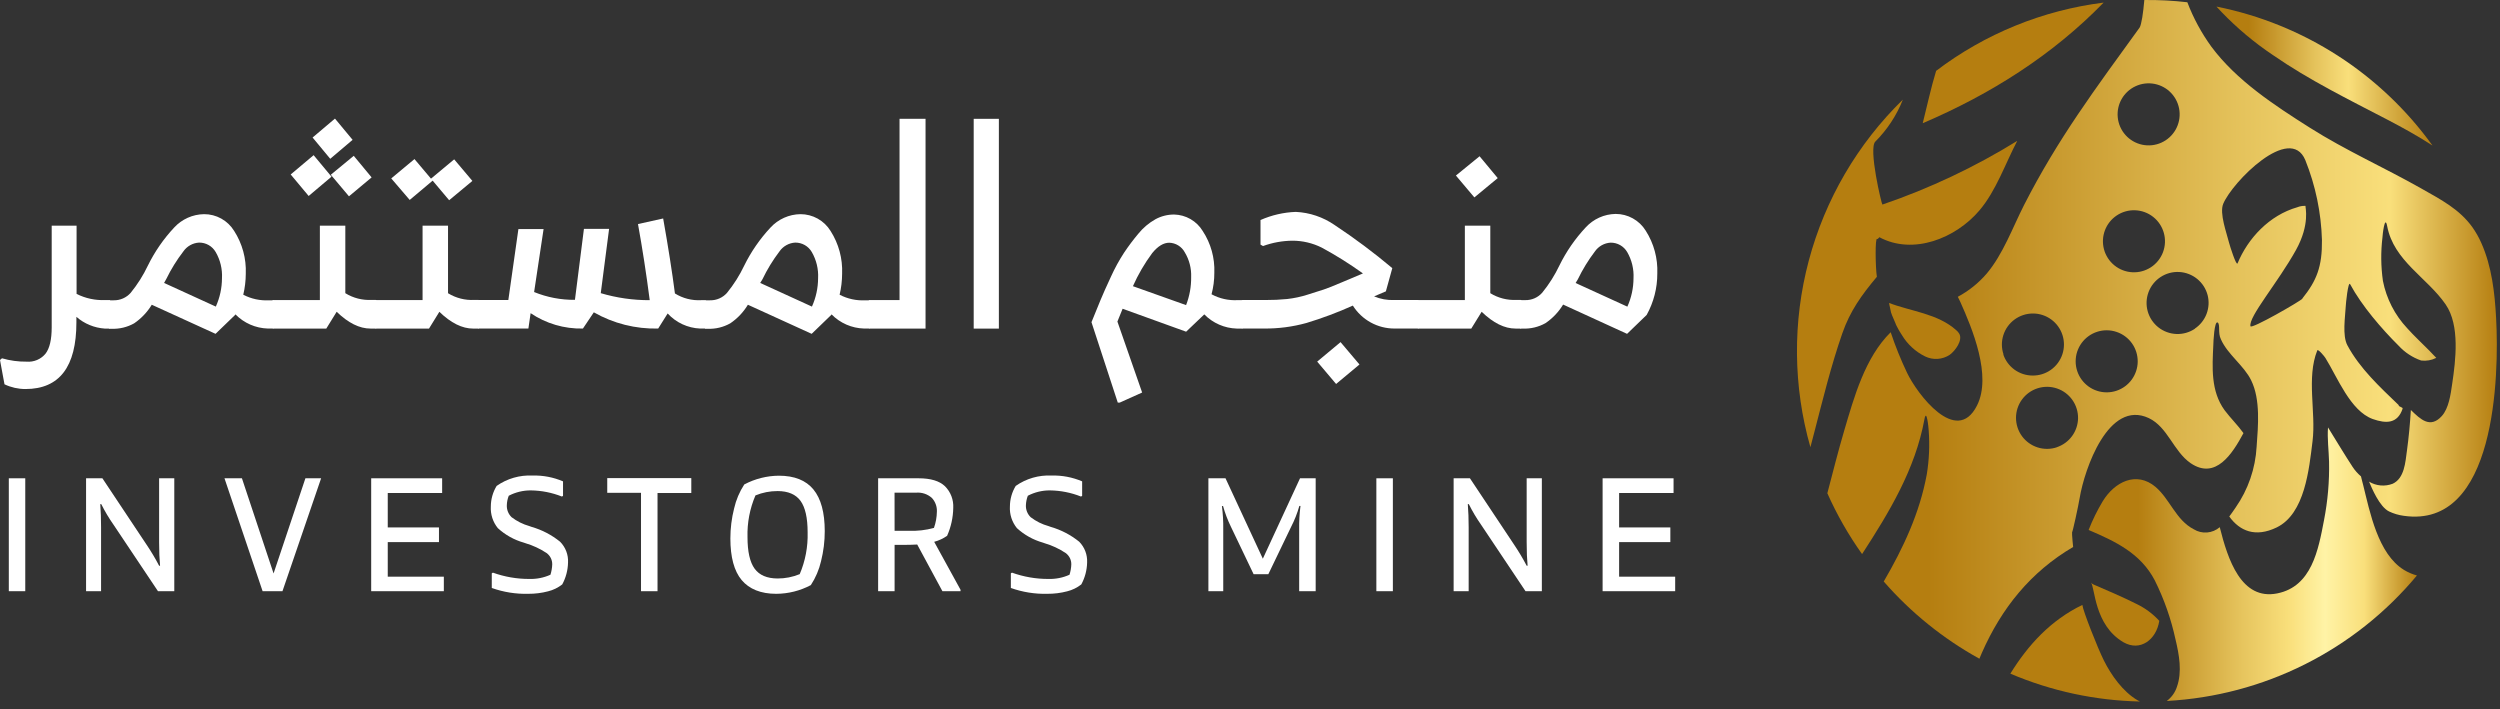
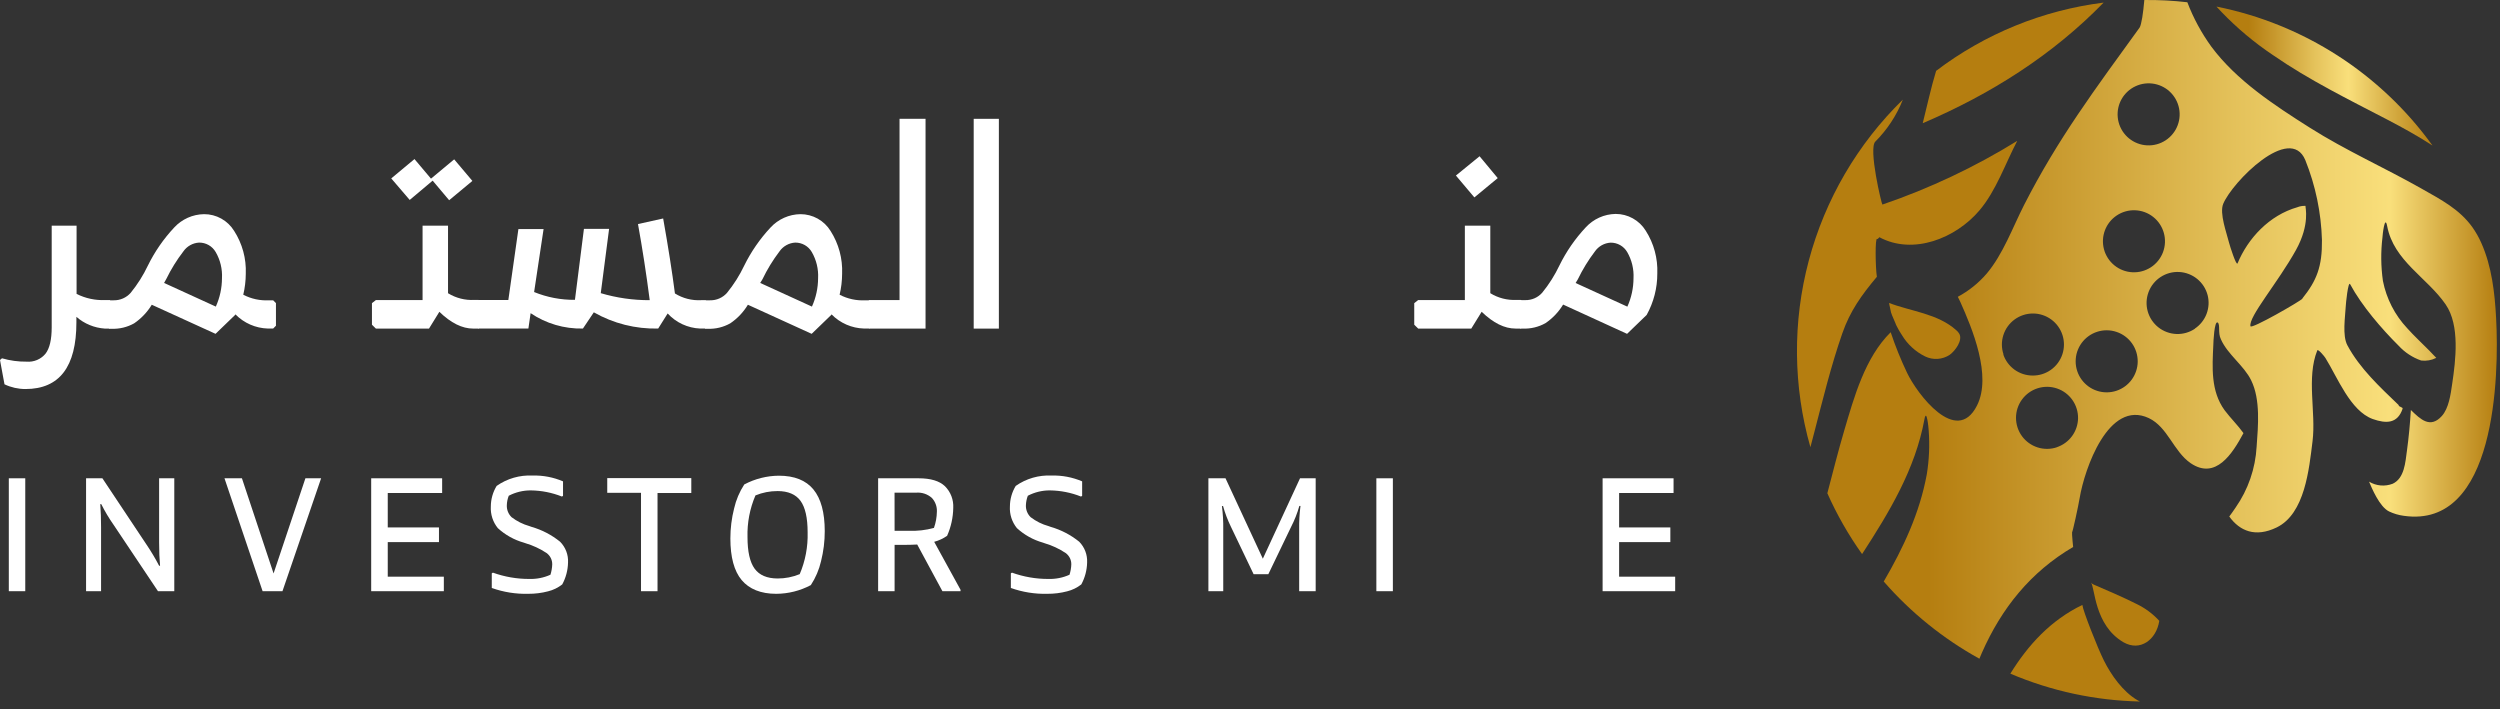
<svg xmlns="http://www.w3.org/2000/svg" width="215" height="61" viewBox="0 0 215 61" fill="none">
  <rect x="0" y="0" width="215" height="61" fill="#333333" stroke="none" />
  <path d="M180.912 0.223C175.678 0.88 170.709 2.904 166.507 6.093C166.055 7.574 165.734 9.099 165.355 10.596C171.193 8.102 176.51 4.746 180.912 0.223Z" fill="url(#paint0_linear_1203_1608)" />
  <path d="M158.432 28.687C159.099 26.759 160.088 25.384 161.41 23.805C161.288 23.016 161.247 20.4 161.434 20.551C161.487 20.591 161.613 20.392 161.625 20.4C164.534 21.962 168.195 20.494 170.229 18.098C171.661 16.418 172.454 14.075 173.484 12.114C169.835 14.369 165.945 16.207 161.886 17.593C161.829 17.614 160.665 12.761 161.28 12.175C162.307 11.146 163.113 9.918 163.647 8.566C159.751 12.37 156.955 17.155 155.555 22.417C154.155 27.679 154.203 33.221 155.694 38.458C155.803 38.035 155.913 37.616 156.024 37.201C156.764 34.349 157.464 31.477 158.432 28.687Z" fill="url(#paint1_linear_1203_1608)" />
  <path d="M162.973 27.743C163.139 28.116 163.337 28.474 163.563 28.813C164.037 29.605 164.729 30.243 165.557 30.652C165.894 30.817 166.268 30.89 166.642 30.864C167.016 30.838 167.377 30.715 167.688 30.505C168.136 30.176 168.811 29.285 168.502 28.707C168.435 28.59 168.346 28.487 168.242 28.402C166.667 26.974 164.336 26.775 162.461 26.055C162.461 26.165 162.62 26.754 162.628 26.868C162.636 26.982 163.242 28.292 162.973 27.743Z" fill="url(#paint2_linear_1203_1608)" />
  <path d="M195.454 4.724C198.586 6.892 201.963 8.544 205.343 10.305C206.596 10.96 207.927 11.688 209.196 12.518C204.737 6.329 198.098 2.059 190.617 0.566L191.069 1.05C192.396 2.427 193.866 3.659 195.454 4.724Z" fill="url(#paint3_linear_1203_1608)" />
  <path d="M182.627 55.239C184.059 56.053 185.446 55.016 185.699 53.393C185.15 52.792 184.491 52.302 183.758 51.948C182.538 51.334 181.285 50.805 180.036 50.264C179.954 50.225 179.88 50.17 179.82 50.102C180.174 50.476 180.085 53.771 182.627 55.239Z" fill="url(#paint4_linear_1203_1608)" />
-   <path d="M203.228 41.692C203.195 41.55 203.102 41.241 203.045 40.968C202.767 40.733 202.525 40.459 202.325 40.155C201.597 39.036 200.909 37.893 200.209 36.758C200.136 37.73 200.274 38.715 200.299 39.707C200.334 41.397 200.188 43.085 199.864 44.743C199.375 47.294 198.81 50.439 195.844 51.032C192.745 51.655 191.589 48.103 190.898 45.337C190.592 45.602 190.211 45.761 189.808 45.794C189.406 45.826 189.004 45.729 188.66 45.516C187.127 44.723 186.626 42.945 185.377 41.875C183.726 40.484 181.854 41.448 180.842 43.096C180.366 43.887 179.958 44.717 179.621 45.577C181.907 46.554 184.096 47.575 185.316 49.922C186.117 51.533 186.714 53.237 187.094 54.995C187.407 56.301 187.676 57.773 187.216 59.063C187.06 59.551 186.754 59.978 186.341 60.283C190.477 60.061 194.523 58.988 198.225 57.131C201.927 55.274 205.206 52.673 207.857 49.491C207.462 49.384 207.084 49.221 206.734 49.007C204.505 47.632 203.814 44.044 203.228 41.692Z" fill="url(#paint5_linear_1203_1608)" />
  <path d="M180.925 56.783C180.364 55.652 179.143 52.544 179.082 52.023C176.352 53.346 174.412 55.469 172.891 57.934C176.418 59.435 180.2 60.248 184.033 60.33L183.842 60.229C182.573 59.496 181.556 58.056 180.925 56.783Z" fill="url(#paint6_linear_1203_1608)" />
  <path d="M214.848 20.52C214.855 20.478 214.872 20.438 214.896 20.402C214.87 20.436 214.853 20.477 214.848 20.52Z" fill="url(#paint7_linear_1203_1608)" />
  <path d="M212.612 19.52C211.497 17.99 209.992 17.205 208.194 16.188C205.033 14.402 201.726 12.934 198.65 10.985C195.575 9.037 192.337 6.917 190.185 4.025C189.328 2.844 188.63 1.556 188.11 0.193C186.882 0.053 185.648 -0.011 184.412 0.001C184.315 1.12 184.168 2.125 184.005 2.373C180.234 7.592 177.004 11.88 174.067 17.636C173.087 19.565 172.265 21.859 170.858 23.527C170.16 24.341 169.317 25.018 168.372 25.524C168.441 25.659 168.506 25.797 168.571 25.931C169.629 28.278 171.313 32.334 170.019 34.881C168.246 38.387 164.857 33.839 164.015 32.078C163.471 30.939 162.998 29.768 162.599 28.571C160.386 30.756 159.455 34.144 158.601 37.037C158.076 38.819 157.624 40.621 157.152 42.419C157.971 44.258 158.971 46.01 160.138 47.65C162.477 44.046 164.707 40.368 165.5 36.065C165.687 35.052 165.858 36.789 165.87 37.049C165.961 38.294 165.906 39.546 165.707 40.779C165.089 44.144 163.673 47.138 162.001 50.01C164.335 52.686 167.119 54.933 170.227 56.649C170.3 56.478 170.369 56.307 170.443 56.14C172.131 52.308 174.629 49.188 178.29 47.04C178.253 46.694 178.221 46.349 178.2 46.007C178.204 45.927 178.204 45.847 178.2 45.767C178.237 45.807 178.729 43.57 178.859 42.785C179.266 40.364 181.325 34.323 184.803 35.959C186.43 36.736 186.918 38.806 188.387 39.827C190.547 41.304 191.991 39.014 192.939 37.248C192.447 36.561 191.828 35.963 191.312 35.275C190.116 33.624 190.254 31.614 190.347 29.641C190.347 29.474 190.429 27.526 190.726 27.741C190.954 27.912 190.726 28.644 190.998 29.177C191.568 30.483 192.983 31.435 193.602 32.712C194.415 34.368 194.196 36.646 194.07 38.408C193.966 40.291 193.339 42.109 192.259 43.655C192.084 43.912 191.905 44.172 191.718 44.42C192.617 45.673 193.968 46.239 195.786 45.364C198.227 44.188 198.581 40.328 198.878 37.944C199.187 35.446 198.337 32.505 199.285 30.137C199.35 29.975 199.915 30.666 199.985 30.784C201.03 32.464 202.128 35.336 204.053 36.036C205.208 36.443 206.192 36.443 206.624 35.149C206.672 35.007 206.253 34.995 206.286 34.836C204.659 33.274 202.942 31.687 201.876 29.698C201.425 28.86 201.689 27.233 201.734 26.342C201.734 26.187 201.937 24.121 202.112 24.442C203.101 26.285 204.821 28.282 206.282 29.731C206.812 30.309 207.477 30.746 208.218 31.004C208.665 31.061 209.119 30.982 209.52 30.776C209.325 30.564 209.113 30.369 208.93 30.162C208.296 29.515 207.62 28.901 207.018 28.225C205.955 27.092 205.231 25.682 204.931 24.157C204.755 22.92 204.741 21.664 204.891 20.423C204.891 20.272 205.094 18.389 205.297 19.451C205.863 22.437 208.719 23.856 210.325 26.179C211.57 27.985 211.188 30.996 210.883 33.046C210.757 33.904 210.602 35.113 209.992 35.784C209.011 36.862 208.182 36.089 207.335 35.259C207.262 36.435 207.156 37.61 206.994 38.782C206.864 39.734 206.786 41.133 205.773 41.601C205.443 41.729 205.088 41.779 204.735 41.748C204.383 41.717 204.042 41.606 203.739 41.422C203.963 41.951 204.63 43.582 205.46 43.985C205.859 44.174 206.284 44.301 206.721 44.359C214.646 45.51 214.935 32.326 214.666 27.359C214.548 25.158 214.292 22.917 213.397 20.903C213.182 20.417 212.919 19.953 212.612 19.52ZM183.651 7.418C184.165 7.178 184.741 7.107 185.297 7.216C185.853 7.326 186.359 7.609 186.743 8.025C187.128 8.442 187.369 8.97 187.433 9.532C187.498 10.095 187.381 10.664 187.1 11.156C186.82 11.648 186.39 12.039 185.873 12.27C185.356 12.502 184.779 12.563 184.225 12.445C183.671 12.326 183.169 12.035 182.791 11.612C182.414 11.19 182.181 10.658 182.126 10.094C182.072 9.545 182.19 8.993 182.463 8.514C182.737 8.034 183.152 7.651 183.651 7.418ZM182.024 18.54C182.493 18.222 183.051 18.062 183.617 18.083C184.183 18.103 184.728 18.303 185.173 18.654C185.618 19.005 185.939 19.488 186.091 20.034C186.243 20.58 186.217 21.16 186.018 21.69C185.818 22.22 185.455 22.673 184.981 22.983C184.507 23.293 183.946 23.444 183.38 23.414C182.815 23.385 182.273 23.176 181.834 22.818C181.395 22.46 181.081 21.972 180.938 21.424C180.799 20.89 180.828 20.326 181.023 19.809C181.217 19.292 181.567 18.849 182.024 18.54ZM172.302 30.479C172.121 29.942 172.116 29.362 172.288 28.822C172.459 28.282 172.798 27.811 173.255 27.476C173.712 27.142 174.263 26.961 174.83 26.961C175.396 26.96 175.948 27.14 176.405 27.474C176.863 27.808 177.202 28.279 177.374 28.819C177.546 29.358 177.542 29.939 177.362 30.476C177.182 31.013 176.836 31.479 176.374 31.807C175.912 32.134 175.358 32.306 174.791 32.297C174.236 32.293 173.695 32.116 173.245 31.79C172.795 31.464 172.458 31.006 172.281 30.479H172.302ZM176.894 38.465C176.358 38.645 175.778 38.65 175.238 38.479C174.698 38.308 174.227 37.969 173.892 37.513C173.557 37.056 173.377 36.504 173.376 35.938C173.375 35.372 173.555 34.82 173.888 34.363C174.222 33.905 174.692 33.566 175.232 33.393C175.771 33.221 176.351 33.224 176.888 33.403C177.426 33.582 177.892 33.928 178.22 34.389C178.548 34.851 178.72 35.405 178.713 35.971C178.703 36.526 178.521 37.065 178.192 37.511C177.862 37.958 177.402 38.291 176.874 38.465H176.894ZM182.024 33.603C181.487 33.784 180.907 33.789 180.368 33.617C179.828 33.446 179.356 33.108 179.022 32.651C178.687 32.194 178.506 31.643 178.506 31.077C178.505 30.511 178.684 29.959 179.018 29.501C179.352 29.044 179.822 28.704 180.361 28.532C180.901 28.359 181.481 28.363 182.018 28.542C182.555 28.721 183.022 29.066 183.35 29.528C183.678 29.989 183.85 30.544 183.843 31.11C183.835 31.662 183.655 32.199 183.33 32.645C183.004 33.092 182.548 33.427 182.024 33.603ZM188.769 28.266C188.3 28.584 187.742 28.744 187.176 28.723C186.61 28.702 186.065 28.502 185.62 28.151C185.176 27.8 184.854 27.317 184.702 26.771C184.55 26.226 184.576 25.646 184.776 25.116C184.975 24.586 185.339 24.133 185.813 23.823C186.287 23.513 186.847 23.361 187.413 23.391C187.979 23.421 188.52 23.63 188.959 23.988C189.398 24.346 189.712 24.834 189.855 25.382C189.993 25.918 189.96 26.484 189.762 27C189.563 27.517 189.209 27.959 188.749 28.266H188.769ZM198.016 25.679C197.833 25.903 193.594 28.343 193.541 28.055C193.346 27.261 195.9 24.304 197.458 21.493C198.679 19.284 198.248 17.832 198.272 17.706H198.235C198.007 17.698 197.78 17.738 197.568 17.823C195.152 18.515 193.317 20.504 192.43 22.648C192.324 22.909 191.767 21.147 191.694 20.858C191.495 20.045 190.86 18.352 191.194 17.535C191.975 15.651 196.942 10.619 198.256 13.768C199.136 15.959 199.621 18.29 199.688 20.651C199.712 22.933 199.236 24.133 197.995 25.679H198.016Z" fill="url(#paint8_linear_1203_1608)" />
  <path d="M2.173 41.133V50.843H0.758V41.133H2.173Z" fill="white" />
  <path d="M13.586 50.843L9.778 45.148C9.377 44.578 9.019 43.978 8.708 43.354H8.623C8.672 43.976 8.692 44.644 8.692 45.355V50.843H7.402V41.133H8.806L12.614 46.856C13.004 47.434 13.361 48.033 13.683 48.651H13.765C13.712 48.085 13.683 47.43 13.683 46.617V41.133H14.989V50.843H13.586Z" fill="white" />
  <path d="M27.616 41.133L24.292 50.843H22.584L19.305 41.133H20.806L23.527 49.318L26.265 41.133H27.616Z" fill="white" />
  <path d="M38.17 49.594V50.843H31.922V41.133H38.024V42.398H33.346V45.359H37.751V46.621H33.346V49.594H38.17Z" fill="white" />
  <path d="M45.531 45.245L45.727 45.315C46.617 45.571 47.447 46.004 48.167 46.588C48.4 46.821 48.58 47.101 48.698 47.408C48.816 47.716 48.868 48.045 48.851 48.374C48.838 49.034 48.667 49.681 48.351 50.261C47.991 50.544 47.575 50.746 47.13 50.855C46.577 51 46.006 51.071 45.434 51.067C44.365 51.095 43.3 50.925 42.293 50.566V49.305L42.391 49.248C43.394 49.61 44.453 49.793 45.519 49.789C46.145 49.808 46.767 49.685 47.338 49.427C47.431 49.135 47.483 48.831 47.492 48.524C47.493 48.336 47.45 48.151 47.365 47.983C47.28 47.815 47.156 47.67 47.004 47.56C46.447 47.191 45.838 46.908 45.198 46.718L45.043 46.665C44.213 46.43 43.45 46.004 42.814 45.42C42.386 44.894 42.171 44.226 42.212 43.549C42.215 42.927 42.388 42.318 42.712 41.788C43.612 41.156 44.697 40.843 45.796 40.897C46.696 40.871 47.592 41.042 48.42 41.397V42.646L48.326 42.703C47.476 42.365 46.572 42.186 45.657 42.174C44.995 42.169 44.341 42.327 43.754 42.634C43.651 42.893 43.595 43.168 43.587 43.447C43.578 43.638 43.61 43.828 43.68 44.005C43.751 44.183 43.857 44.343 43.994 44.477C44.453 44.828 44.974 45.089 45.531 45.245Z" fill="white" />
  <path d="M59.452 42.399H56.547V50.844H55.127V42.382H52.223V41.117H59.452V42.399Z" fill="white" />
  <path d="M66.982 40.91C68.317 40.91 69.308 41.305 69.956 42.094C70.604 42.883 70.928 44.078 70.928 45.678C70.93 46.547 70.823 47.414 70.611 48.257C70.442 48.991 70.145 49.689 69.732 50.319C68.816 50.806 67.796 51.062 66.758 51.068C65.428 51.068 64.436 50.661 63.785 49.888C63.134 49.115 62.812 47.907 62.812 46.304C62.812 45.435 62.92 44.568 63.134 43.725C63.301 42.991 63.597 42.293 64.008 41.663C64.925 41.176 65.945 40.918 66.982 40.91ZM68.776 49.376C69.259 48.243 69.49 47.019 69.456 45.788C69.456 44.539 69.252 43.632 68.845 43.074C68.439 42.517 67.779 42.232 66.872 42.232C66.219 42.23 65.572 42.357 64.969 42.606C64.484 43.737 64.25 44.96 64.285 46.19C64.285 47.443 64.49 48.349 64.899 48.908C65.309 49.467 65.967 49.747 66.872 49.75C67.525 49.752 68.172 49.625 68.776 49.376Z" fill="white" />
  <path d="M82.606 50.721V50.843H81.048L78.88 46.828C78.51 46.848 78.209 46.856 77.977 46.856H76.935V50.843H75.519V41.133H79.006C80.034 41.133 80.786 41.359 81.264 41.812C81.507 42.055 81.697 42.346 81.821 42.667C81.944 42.988 81.998 43.332 81.98 43.675C81.967 44.504 81.787 45.322 81.451 46.08C81.114 46.316 80.738 46.49 80.34 46.596L82.606 50.721ZM76.935 45.648H78.156C78.885 45.678 79.616 45.595 80.32 45.4C80.479 44.953 80.564 44.483 80.572 44.009C80.583 43.792 80.55 43.575 80.476 43.371C80.402 43.167 80.288 42.98 80.141 42.821C79.956 42.657 79.74 42.532 79.506 42.454C79.272 42.377 79.024 42.348 78.778 42.37H76.931L76.935 45.648Z" fill="white" />
  <path d="M90.176 45.245L90.371 45.315C91.262 45.572 92.092 46.005 92.812 46.588C93.043 46.822 93.222 47.102 93.339 47.409C93.456 47.717 93.508 48.045 93.492 48.374C93.479 49.034 93.307 49.681 92.991 50.261C92.631 50.544 92.215 50.746 91.771 50.855C91.217 51 90.647 51.071 90.074 51.067C89.006 51.095 87.941 50.925 86.934 50.566V49.305L87.031 49.248C88.035 49.61 89.093 49.793 90.16 49.789C90.786 49.808 91.407 49.685 91.978 49.427C92.071 49.135 92.123 48.831 92.133 48.524C92.134 48.336 92.091 48.151 92.006 47.983C91.921 47.815 91.797 47.67 91.645 47.56C91.088 47.19 90.48 46.906 89.838 46.718L89.688 46.665C88.857 46.43 88.092 46.004 87.455 45.42C87.027 44.894 86.812 44.226 86.853 43.549C86.856 42.927 87.029 42.318 87.353 41.788C88.253 41.156 89.338 40.843 90.436 40.897C91.338 40.872 92.235 41.042 93.064 41.397V42.646L92.967 42.703C92.117 42.365 91.213 42.186 90.298 42.174C89.635 42.169 88.982 42.327 88.394 42.634C88.294 42.894 88.238 43.169 88.228 43.447C88.219 43.638 88.251 43.828 88.321 44.005C88.391 44.182 88.498 44.343 88.634 44.477C89.094 44.83 89.617 45.091 90.176 45.245Z" fill="white" />
  <path d="M113.148 41.133V50.843H111.728V45.51C111.718 44.841 111.756 44.172 111.842 43.508H111.745C111.569 44.133 111.331 44.738 111.033 45.315L109.076 49.383H107.811L105.866 45.315C105.583 44.739 105.355 44.139 105.183 43.521H105.085C105.172 44.184 105.21 44.853 105.199 45.522V50.843H103.922V41.133H105.394L108.604 48.048L111.802 41.133H113.148Z" fill="white" />
  <path d="M119.787 41.133V50.843H118.367V41.133H119.787Z" fill="white" />
-   <path d="M131.195 50.843L127.387 45.148C126.986 44.578 126.629 43.978 126.318 43.354H126.232C126.281 43.975 126.305 44.642 126.305 45.355V50.843H125.012V41.133H126.415L130.223 46.856C130.613 47.434 130.97 48.033 131.293 48.651H131.374C131.321 48.085 131.293 47.43 131.293 46.617V41.133H132.599V50.843H131.195Z" fill="white" />
  <path d="M144.065 49.594V50.843H137.824V41.133H143.926V42.398H139.244V45.359H143.65V46.621H139.244V49.594H144.065Z" fill="white" />
  <path d="M9.637 26.07V28.018L9.397 28.258H9.011C8.109 28.197 7.252 27.843 6.57 27.249V27.729C6.57 31.545 5.111 33.455 2.193 33.457C1.568 33.458 0.951 33.319 0.386 33.05L0 30.959L0.171 30.813C0.858 31.013 1.571 31.111 2.286 31.102C2.592 31.128 2.9 31.079 3.184 30.96C3.467 30.841 3.718 30.655 3.913 30.418C4.269 29.96 4.446 29.202 4.446 28.144V19.406H6.586V25.276C7.353 25.662 8.206 25.844 9.064 25.805H9.426L9.637 26.07Z" fill="white" />
  <path d="M23.732 26.066V28.014L23.492 28.255H23.036C21.983 28.224 20.983 27.787 20.246 27.034L20.221 27.083L18.537 28.71L13.053 26.208C12.668 26.843 12.15 27.389 11.536 27.807C10.942 28.14 10.268 28.302 9.587 28.275H9.396L9.156 27.917V26.233L9.396 25.826H9.779C10.053 25.831 10.325 25.776 10.577 25.666C10.828 25.556 11.053 25.392 11.235 25.187C11.821 24.468 12.318 23.682 12.716 22.844C13.304 21.647 14.066 20.543 14.978 19.569C15.306 19.212 15.704 18.926 16.146 18.728C16.589 18.53 17.068 18.424 17.553 18.418C18.071 18.416 18.58 18.548 19.033 18.8C19.485 19.052 19.865 19.417 20.136 19.858C20.84 20.953 21.19 22.239 21.137 23.54C21.134 24.148 21.062 24.754 20.921 25.346C21.602 25.702 22.366 25.868 23.134 25.826H23.492L23.732 26.066ZM14.111 24.333L18.561 26.367C18.907 25.599 19.087 24.768 19.09 23.926C19.132 23.14 18.944 22.358 18.549 21.677C18.405 21.426 18.196 21.218 17.944 21.075C17.692 20.932 17.407 20.859 17.117 20.863C16.85 20.878 16.59 20.955 16.357 21.086C16.123 21.217 15.923 21.399 15.771 21.619C15.202 22.358 14.71 23.153 14.302 23.991L14.111 24.333Z" fill="white" />
-   <path d="M32.562 26.069V28.017L32.322 28.257H31.862C30.918 28.257 29.946 27.777 28.953 26.813L28.062 28.257H23.49L23.156 27.924V26.069L23.49 25.804H27.509V19.405H29.698V25.214C30.375 25.632 31.164 25.834 31.959 25.792H32.322L32.562 26.069ZM26.545 16.855L24.999 15.004L26.972 13.344L28.51 15.195L26.545 16.855ZM28.4 13.657L26.883 11.826L28.807 10.199L30.324 12.026L28.4 13.657ZM28.449 15.028L30.422 13.401L31.959 15.256L30.011 16.883L28.449 15.028Z" fill="white" />
  <path d="M41.394 26.071V28.02L41.154 28.259H40.698C39.749 28.259 38.778 27.778 37.785 26.815L36.894 28.259H32.326L31.988 27.926V26.071L32.326 25.806H36.341V19.407H38.53V25.217C39.208 25.634 39.996 25.835 40.791 25.794H41.154L41.394 26.071ZM35.235 17.195L33.648 15.344L35.645 13.68L37.065 15.364L39.059 13.704L40.625 15.559L38.627 17.219L37.208 15.535L35.235 17.195Z" fill="white" />
  <path d="M60.904 26.067V28.015L60.664 28.255H60.209C59.681 28.233 59.163 28.107 58.684 27.884C58.205 27.662 57.775 27.347 57.418 26.958L56.604 28.255C54.666 28.302 52.752 27.82 51.068 26.86L50.132 28.255C48.532 28.291 46.96 27.829 45.633 26.933L45.442 28.255H41.154L40.914 28.064V25.994L41.154 25.802H43.717L44.583 19.7H46.748L45.934 25.115C47.048 25.57 48.242 25.798 49.445 25.786L50.218 19.684H52.382L51.666 25.212C53.032 25.619 54.451 25.821 55.876 25.814C55.586 23.569 55.25 21.387 54.867 19.269L57.032 18.789C57.465 21.23 57.803 23.379 58.044 25.237C58.719 25.658 59.508 25.86 60.302 25.814H60.664L60.904 26.067Z" fill="white" />
  <path d="M75.002 26.066V28.014L74.762 28.254H74.302C73.249 28.224 72.248 27.787 71.511 27.034L71.487 27.083L69.803 28.71L64.319 26.208C63.936 26.845 63.418 27.391 62.802 27.807C62.208 28.141 61.533 28.303 60.853 28.275H60.662L60.422 27.917V26.233L60.662 25.826H61.069C61.343 25.831 61.614 25.777 61.865 25.666C62.116 25.556 62.34 25.393 62.521 25.187C63.107 24.468 63.604 23.682 64.002 22.844C64.591 21.648 65.353 20.544 66.263 19.569C66.592 19.212 66.99 18.926 67.432 18.728C67.875 18.53 68.354 18.424 68.839 18.418C69.357 18.417 69.867 18.548 70.32 18.8C70.773 19.053 71.154 19.417 71.426 19.858C72.127 20.954 72.475 22.239 72.422 23.54C72.42 24.148 72.348 24.754 72.207 25.346C72.888 25.702 73.653 25.868 74.42 25.826H74.782L75.002 26.066ZM65.377 24.333L69.827 26.367C70.172 25.599 70.353 24.768 70.356 23.926C70.397 23.14 70.209 22.358 69.815 21.677C69.67 21.426 69.461 21.218 69.21 21.075C68.958 20.932 68.672 20.859 68.383 20.863C68.116 20.879 67.856 20.956 67.623 21.087C67.39 21.218 67.189 21.4 67.037 21.619C66.468 22.366 65.978 23.169 65.572 24.016L65.377 24.333Z" fill="white" />
  <path d="M79.597 10.219V28.26H74.764L74.5 27.996V26.096L74.764 25.807H77.36V10.219H79.597Z" fill="white" />
  <path d="M85.903 28.26H83.738V10.219H85.903V28.26Z" fill="white" />
-   <path d="M107.068 26.069V28.017L106.828 28.257H106.36C105.307 28.227 104.307 27.79 103.569 27.037L102.007 28.526L96.544 26.553L96.097 27.655L98.224 33.757L96.296 34.624H96.129L93.867 27.708L94.648 25.796C94.852 25.308 95.145 24.641 95.539 23.799C95.863 23.082 96.242 22.391 96.67 21.732C97.047 21.168 97.455 20.625 97.891 20.105C98.299 19.599 98.8 19.175 99.367 18.856C99.859 18.588 100.41 18.449 100.97 18.449C101.467 18.459 101.954 18.594 102.385 18.842C102.816 19.09 103.177 19.444 103.435 19.869C104.133 20.932 104.482 22.186 104.432 23.457C104.435 24.082 104.354 24.704 104.192 25.308C104.877 25.679 105.651 25.853 106.429 25.812H106.791L107.068 26.069ZM100.559 20.874C100.063 20.874 99.575 21.171 99.091 21.765C98.435 22.65 97.878 23.605 97.431 24.612L102.003 26.239C102.301 25.472 102.449 24.654 102.439 23.831C102.469 23.084 102.28 22.344 101.893 21.704C101.762 21.459 101.569 21.253 101.332 21.107C101.096 20.961 100.825 20.881 100.547 20.874H100.559Z" fill="white" />
-   <path d="M122.203 26.029V28.063L121.963 28.254H119.929C119.213 28.257 118.509 28.077 117.882 27.732C117.255 27.387 116.726 26.887 116.345 26.281C115.051 26.864 113.721 27.363 112.363 27.774C111.171 28.105 109.938 28.267 108.701 28.254H106.826L106.488 27.921V26.139L106.826 25.801H108.86C109.471 25.805 110.082 25.776 110.691 25.716C111.296 25.649 111.893 25.521 112.472 25.334L113.843 24.898C114.114 24.814 114.684 24.586 115.552 24.215C116.414 23.845 116.967 23.613 117.212 23.515C116.077 22.698 114.891 21.954 113.66 21.29C112.879 20.901 112.019 20.699 111.146 20.7C110.284 20.709 109.43 20.864 108.62 21.16L108.404 21.038V18.922C109.361 18.499 110.39 18.262 111.435 18.223C112.634 18.279 113.792 18.671 114.779 19.354C116.501 20.493 118.157 21.73 119.738 23.059L119.185 25.057L118.172 25.488C118.719 25.72 119.311 25.827 119.905 25.801H121.939L122.203 26.029ZM115.287 29.422L116.915 31.346L114.905 33.022L113.278 31.098L115.287 29.422Z" fill="white" />
  <path d="M131.03 26.069V28.017L130.79 28.257H130.335C129.387 28.257 128.419 27.777 127.422 26.813L126.531 28.257H121.963L121.625 27.924V26.069L121.963 25.804H125.978V19.405H128.166V25.214C128.844 25.632 129.633 25.833 130.428 25.792H130.79L131.03 26.069ZM126.795 16.977L125.209 15.097L127.243 13.438L128.805 15.317L126.795 16.977Z" fill="white" />
  <path d="M138.944 18.398C139.462 18.397 139.972 18.529 140.425 18.781C140.878 19.033 141.259 19.397 141.531 19.838C142.232 20.935 142.58 22.22 142.528 23.52C142.533 24.767 142.218 25.994 141.613 27.084L139.928 28.711L134.428 26.193C134.044 26.829 133.526 27.374 132.911 27.791C132.317 28.124 131.643 28.286 130.962 28.259H130.771L130.531 27.901V26.217L130.771 25.81H131.178C131.452 25.816 131.724 25.761 131.975 25.651C132.225 25.541 132.449 25.377 132.63 25.172C133.216 24.453 133.713 23.666 134.111 22.828C134.699 21.631 135.461 20.528 136.373 19.554C136.7 19.197 137.097 18.91 137.539 18.711C137.981 18.512 138.459 18.406 138.944 18.398ZM135.502 24.338L139.953 26.372C140.298 25.604 140.478 24.773 140.482 23.931C140.523 23.145 140.335 22.363 139.941 21.681C139.796 21.431 139.587 21.223 139.335 21.08C139.083 20.937 138.798 20.864 138.509 20.868C138.242 20.884 137.982 20.96 137.748 21.091C137.515 21.223 137.315 21.405 137.162 21.624C136.594 22.372 136.102 23.175 135.694 24.02L135.502 24.338Z" fill="white" />
  <defs>
    <linearGradient id="paint0_linear_1203_1608" x1="165.355" y1="5.405" x2="180.912" y2="5.405" gradientUnits="userSpaceOnUse">
      <stop stop-color="#B57E10" />
      <stop offset="0.15" stop-color="#B57E10" />
      <stop offset="1" stop-color="#B57E10" />
    </linearGradient>
    <linearGradient id="paint1_linear_1203_1608" x1="15621.1" y1="5174.17" x2="16503.3" y2="5174.17" gradientUnits="userSpaceOnUse">
      <stop stop-color="#B57E10" />
      <stop offset="0.15" stop-color="#B57E10" />
      <stop offset="1" stop-color="#B57E10" />
    </linearGradient>
    <linearGradient id="paint2_linear_1203_1608" x1="5277.82" y1="916.573" x2="5369.8" y2="916.573" gradientUnits="userSpaceOnUse">
      <stop stop-color="#B57E10" />
      <stop offset="0.15" stop-color="#B57E10" />
      <stop offset="1" stop-color="#B57E10" />
    </linearGradient>
    <linearGradient id="paint3_linear_1203_1608" x1="190.613" y1="6.542" x2="209.192" y2="6.542" gradientUnits="userSpaceOnUse">
      <stop stop-color="#B57E10" />
      <stop offset="0.15" stop-color="#B57E10" />
      <stop offset="0.46" stop-color="#E5C35C" />
      <stop offset="0.61" stop-color="#F9DF7B" />
      <stop offset="1" stop-color="#B57E10" />
    </linearGradient>
    <linearGradient id="paint4_linear_1203_1608" x1="5344.2" y1="1377.36" x2="5429.26" y2="1377.36" gradientUnits="userSpaceOnUse">
      <stop stop-color="#B57E10" />
      <stop offset="0.15" stop-color="#B57E10" />
      <stop offset="1" stop-color="#B57E10" />
    </linearGradient>
    <linearGradient id="paint5_linear_1203_1608" x1="179.629" y1="48.535" x2="207.873" y2="48.535" gradientUnits="userSpaceOnUse">
      <stop stop-color="#B57E10" />
      <stop offset="0.15" stop-color="#B57E10" />
      <stop offset="0.46" stop-color="#E5C35C" />
      <stop offset="0.61" stop-color="#F9DF7B" />
      <stop offset="0.72" stop-color="#FFF3A6" />
      <stop offset="0.84" stop-color="#F9DF7B" />
      <stop offset="1" stop-color="#B57E10" />
    </linearGradient>
    <linearGradient id="paint6_linear_1203_1608" x1="9772.31" y1="2154.58" x2="10077.5" y2="2154.58" gradientUnits="userSpaceOnUse">
      <stop stop-color="#B57E10" />
      <stop offset="0.15" stop-color="#B57E10" />
      <stop offset="1" stop-color="#B57E10" />
    </linearGradient>
    <linearGradient id="paint7_linear_1203_1608" x1="261.938" y1="39.905" x2="261.944" y2="39.905" gradientUnits="userSpaceOnUse">
      <stop stop-color="#B57E10" />
      <stop offset="0.15" stop-color="#B57E10" />
      <stop offset="0.46" stop-color="#E5C35C" />
      <stop offset="0.61" stop-color="#F9DF7B" />
      <stop offset="0.72" stop-color="#FFF3A6" />
      <stop offset="0.84" stop-color="#F9DF7B" />
      <stop offset="1" stop-color="#B57E10" />
    </linearGradient>
    <linearGradient id="paint8_linear_1203_1608" x1="157.132" y1="28.315" x2="214.768" y2="28.315" gradientUnits="userSpaceOnUse">
      <stop stop-color="#B57E10" />
      <stop offset="0.15" stop-color="#B57E10" />
      <stop offset="0.62" stop-color="#E5C35C" />
      <stop offset="0.84" stop-color="#F9DF7B" />
      <stop offset="1" stop-color="#B57E10" />
    </linearGradient>
  </defs>
</svg>